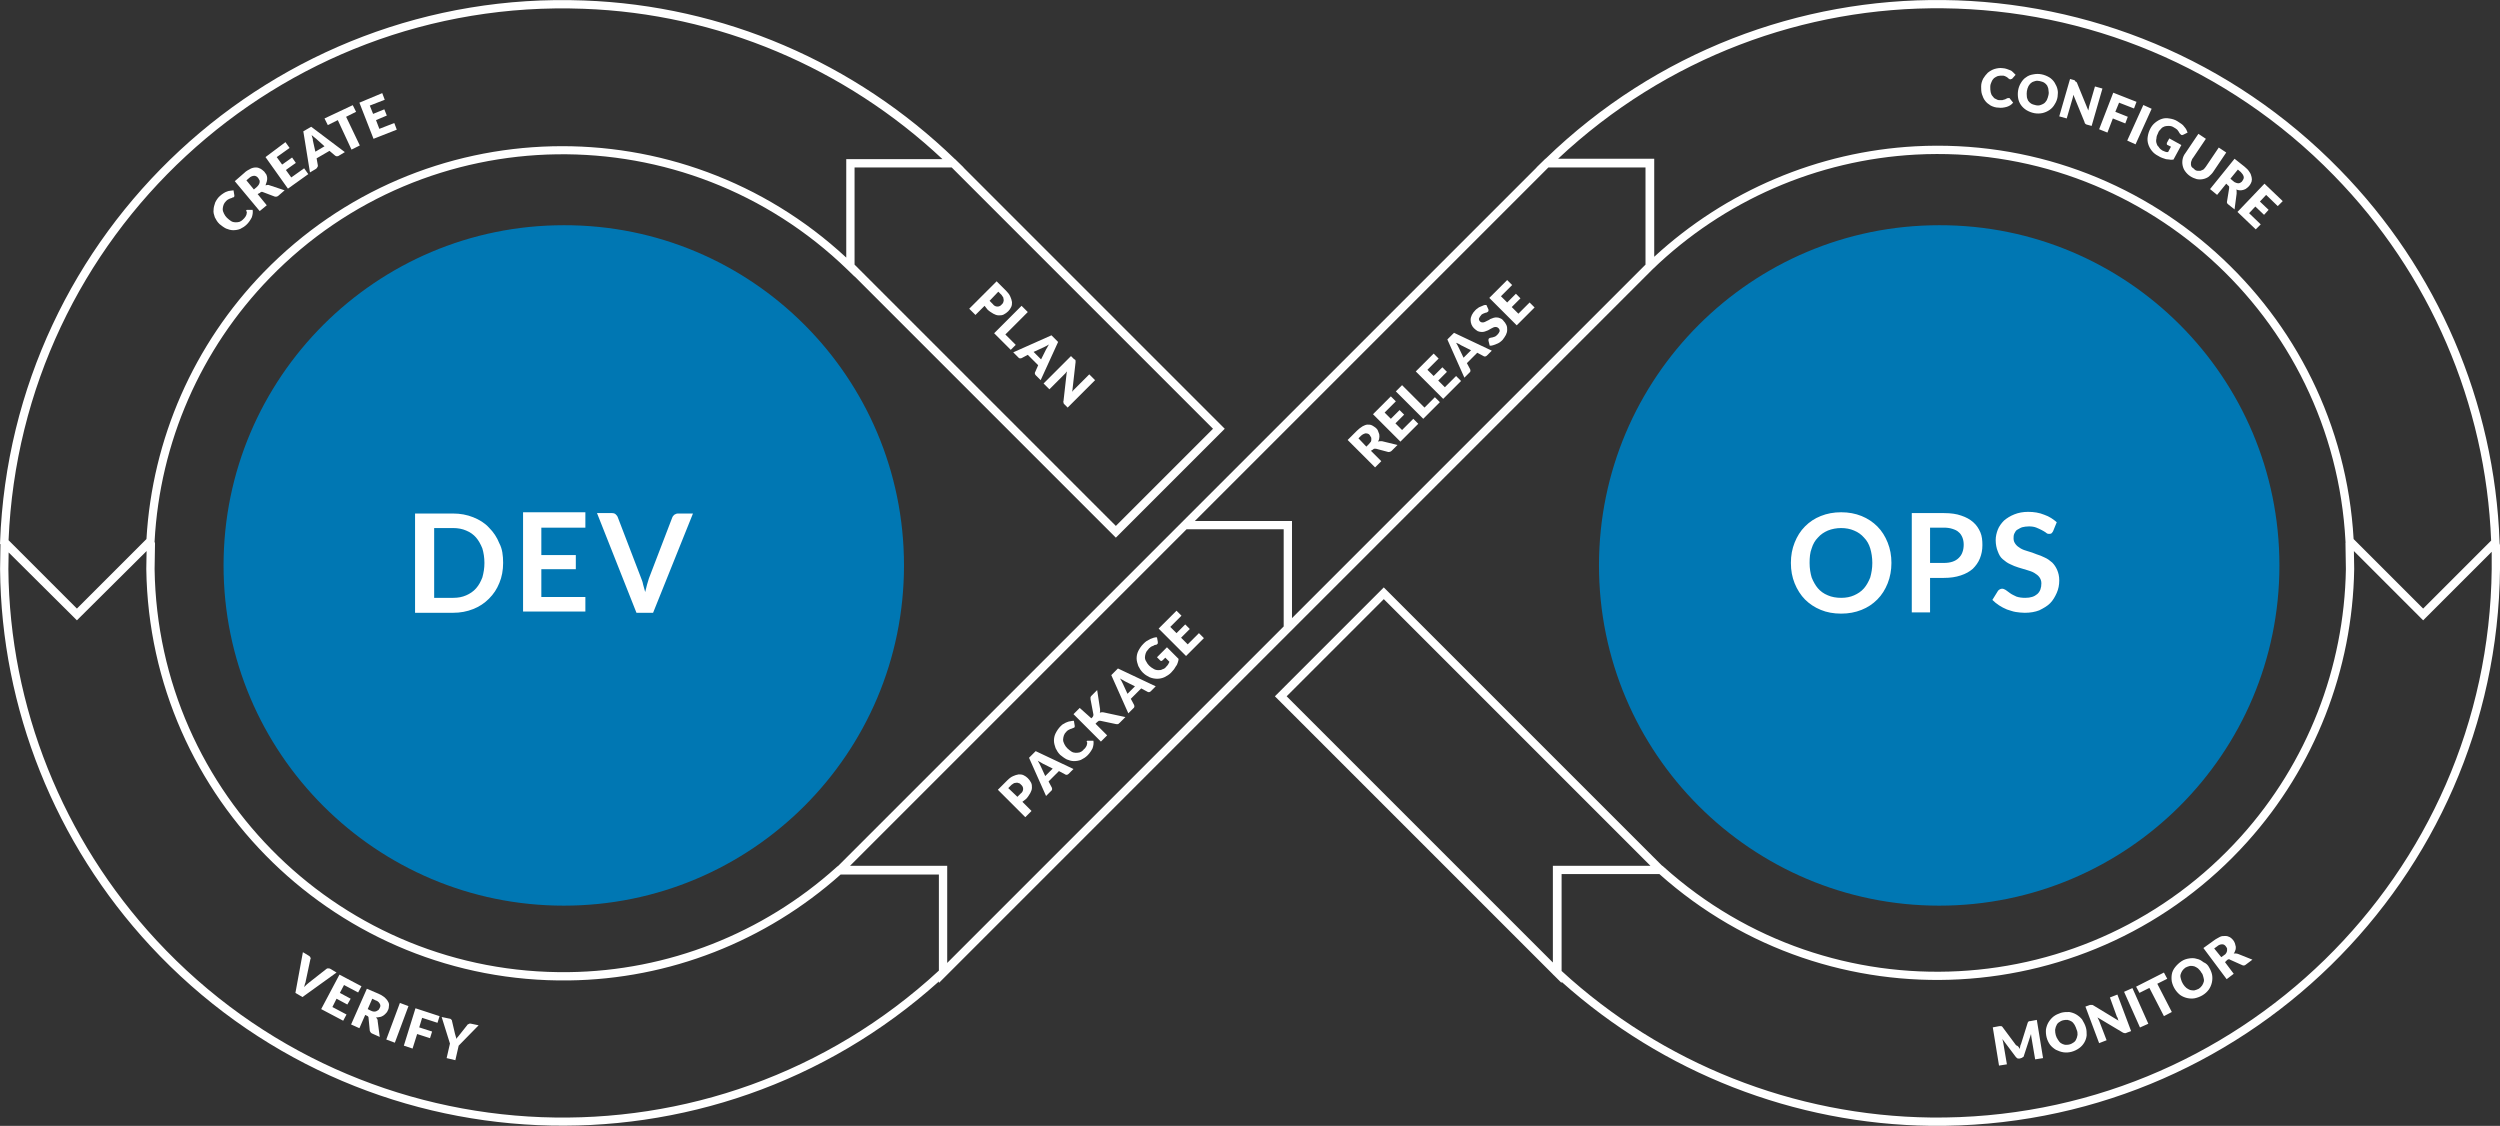
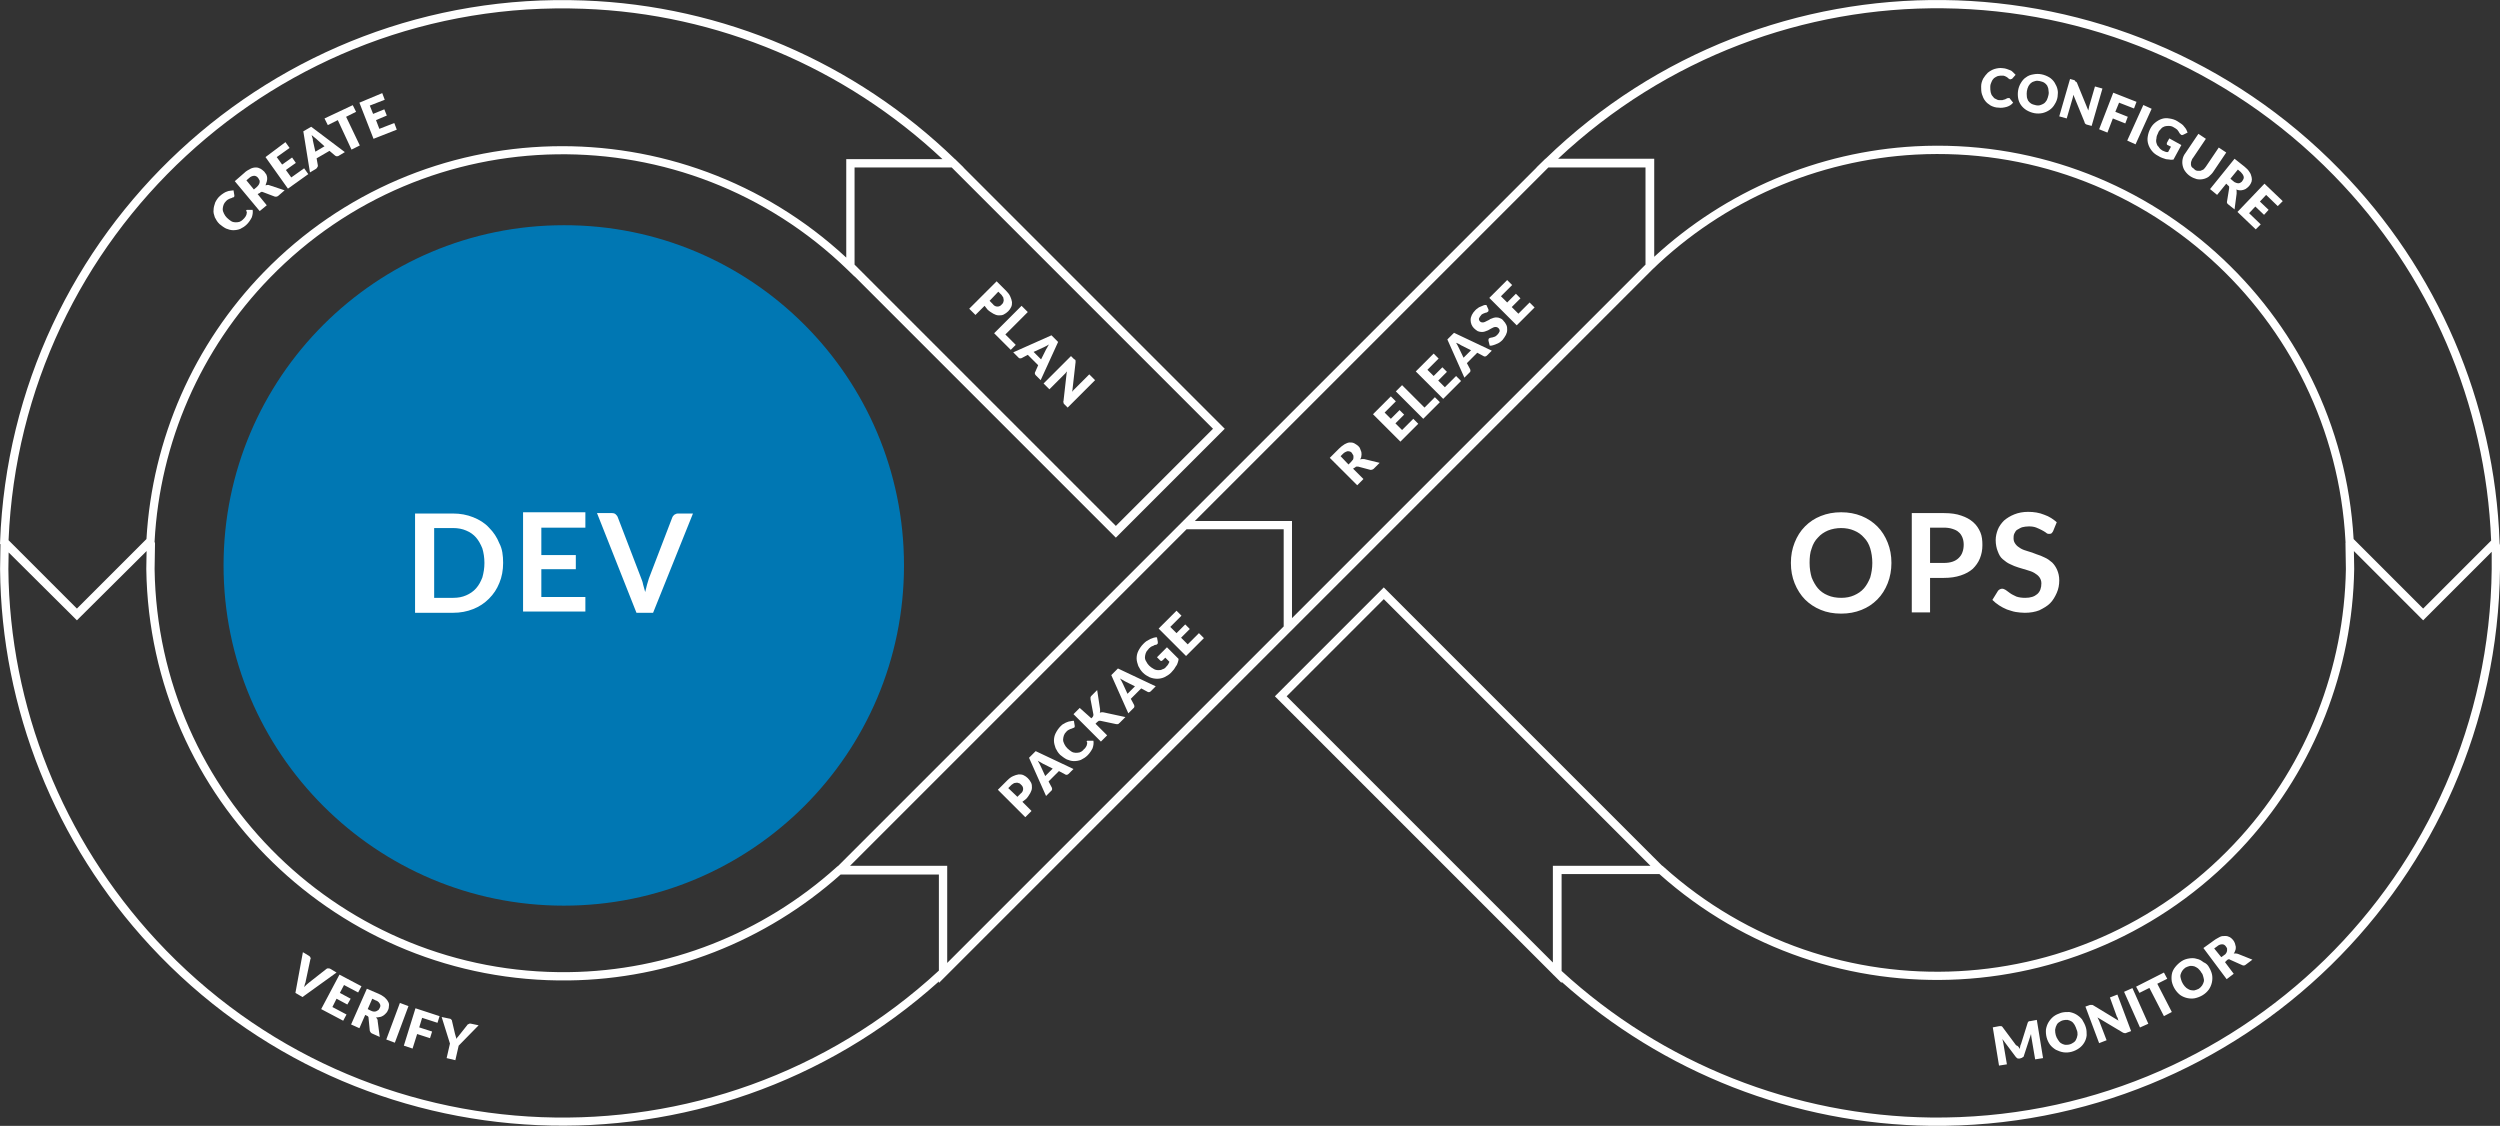
<svg xmlns="http://www.w3.org/2000/svg" version="1.1" width="601.816" height="271.025">
  <rect width="100%" height="100%" fill="#333333" stroke="none" />
  <path fill="#fff" d="M 467.877,0.009 C 433.376,-0.38 398.74,12.352 372.053,38.216 h -0.051 l -0.385,0.385 -1.756,1.715 h 0.041 l -85.102,85.1 -2,2 -81.102,81.102 h -0.066 l -0.285,0.256 c -17.721,15.939 -40.587,24.947 -64.443,25.244 h -0.002 c -54.258,0.693 -98.892,-42.652 -99.687,-97.01 -2.9e-5,-0.002 2.8e-5,-0.004 0,-0.006 l 0.102,-6.178 v -0.008 c 0,-0.197 -0.065,-0.244 -0.111,-0.355 l 0.01,-0.189 C 38.502,106.51 48.301,84.04 64.934,66.913 102.756,28.001 165.007,27.11 204.019,64.934 l 1.695,1.645 v -0.049 l 62.9,62.9 0.707,-0.707 25.508,-25.508 -62.9,-62.9 h 0.045 l -1.76,-1.715 -0.285,-0.285 h -0.035 C 205.855,15.026 174.059,1.32 140.553,0.116 h -0.002 C 65.711,-2.703 2.836,55.738 0.016,130.477 L 0,130.915 0.111,131.026 0.016,137.013 v 0.012 c 0.302,33.652 13.298,65.991 36.166,90.672 50.365,54.355 134.978,57.869 189.834,8.561 v 0.373 l 1.707,-1.707 81.293,-81.293 1.707,-1.707 0.293,-0.293 86.795,-86.795 c 17.127,-16.533 39.598,-26.334 63.357,-27.621 54.26,-2.871 100.578,38.795 103.449,93.055 l 0.019,0.383 0.004,0.004 c -0.002,0.026 -0.025,0.033 -0.025,0.06 v 0.008 l 0.102,6.283 c -0.398,23.758 -9.308,46.622 -25.244,64.34 -36.338,40.398 -98.59,43.664 -138.988,7.326 l -0.285,-0.258 h -0.068 l -67.016,-67.014 -26.213,26.215 66.914,66.914 v 0.021 l 0.293,0.271 0.027,0.025 1.779,1.781 v -0.279 c 24.453,21.886 56.02,34.272 88.889,34.666 74.84,0.806 136.206,-59.15 137.012,-133.99 v -0.006 -0.004 -5.801 c 0,-0.038 -0.037,-0.232 -0.09,-0.412 l -0.012,-0.324 C 600.506,96.832 586.805,64.894 563.232,40.817 l -0.002,-0.002 C 537.092,14.023 502.559,0.399 467.877,0.009 Z m -0.023,1.988 c 34.167,0.385 68.186,13.811 93.947,40.217 v 0.002 c 23.128,23.623 36.592,54.922 37.881,87.92 l -0.174,0.174 -16.191,16.191 -16.742,-16.74 C 563.435,74.62 516.266,32.296 461.063,35.218 c -23.441,1.27 -45.608,10.725 -62.848,26.596 v -23.598 h -23.145 c 26.08,-24.474 59.473,-36.594 92.783,-36.219 z m -327.375,0.117 h 0.002 c 32.284,1.16 62.912,14.163 86.406,36.201 h -23.172 v 23.695 C 163.839,25.033 101.546,26.375 63.498,65.518 46.624,82.894 36.657,105.67 35.256,129.761 L 18.516,146.501 2.061,130.046 C 5.109,56.633 66.891,-0.659 140.479,2.114 Z m 65.236,38.201 h 23.387 l 62.9,62.9 -23.387,23.387 -62.9,-62.9 z m 167.016,0 h 23.385 v 23.387 l -85.1,85.1 v -23.387 h -23.385 z m -87.1,87.1 h 23.385 v 23.387 l -81,81 v -23.285 -0.102 h -23.385 z m -250.344,5.236 -0.072,4.363 0.002,0.016 c 0.808,55.44 46.371,99.693 101.711,98.986 24.207,-0.301 47.406,-9.409 65.441,-25.5 h 23.646 v 23.135 C 171.999,283.485 87.684,280.336 37.648,226.337 15.117,202.019 2.315,170.159 2.016,137.013 c -1.77e-5,-0.002 1.76e-5,-0.004 0,-0.006 l 0.064,-4.021 15.764,15.672 0.67,0.67 0.002,-0.002 0.002,0.002 0.68,-0.68 z m 531.359,0.01 16.67,16.668 16.5,-16.498 v 4.186 c -0.801,73.753 -61.233,132.793 -134.988,132 -32.968,-0.395 -64.646,-12.983 -88.912,-35.281 v -23.32 h 23.545 c 41.21,36.772 104.527,33.37 141.498,-7.73 16.262,-18.08 25.352,-41.413 25.756,-65.652 l 0.002,-0.016 z m -233.531,11.568 64.186,64.186 h -23.385 -0.1 v 23.287 l -64.086,-64.086 z" />
  <path fill="#fff" d="m 92.016,22.416 0.6,1.6 -3.6,1.4 0.8,2 2.7,-1.1 0.6,1.5 -2.6,1.1 0.8,2.1 3.6,-1.4 0.6,1.6 -5.6,2.2 -3.4,-8.7 z m -7.1,2.9 0.8,1.6 -2.4,1.2 3.3,6.9 -2,1 -3.3,-7.1 -2.4,1.2 -0.8,-1.6 z m -1.9,11.3 -1.5,0.9 c -0.1,0.1 -0.3,0.1 -0.5,0.1 -0.1,0 -0.3,-0.1 -0.4,-0.2 l -1.3,-1.1 -3.1,1.8 0.3,1.7 c 0,0.1 0,0.3 -0.1,0.4 -0.1,0.2 -0.2,0.3 -0.3,0.4 l -1.5,0.9 -1.6,-9.9 1.9,-1.1 z m -7.1,-0.1 2.2,-1.3 -2,-1.8 -0.5,-0.4 c -0.2,-0.2 -0.4,-0.3 -0.6,-0.5 0.1,0.3 0.1,0.5 0.2,0.7 0.1,0.2 0.1,0.4 0.1,0.6 z m -7.2,-2.3 1,1.4 -3.1,2.2 1.3,1.8 2.4,-1.7 0.9,1.3 -2.4,1.7 1.3,1.8 3.1,-2.2 1,1.4 -4.9,3.5 -5.4,-7.6 z m -6.7,12.5 2.2,2.7 -1.7,1.4 -6,-7.2 2.3,-2 c 0.4,-0.4 0.9,-0.7 1.5,-1 0.4,-0.2 0.8,-0.3 1.3,-0.3 0.4,0 0.7,0.1 1.1,0.3 0.3,0.2 0.6,0.4 0.9,0.7 0.2,0.2 0.3,0.5 0.5,0.7 0.1,0.3 0.2,0.5 0.2,0.8 0,0.3 0,0.6 -0.1,0.9 l -0.3,0.9 c 0.2,0 0.3,-0.1 0.5,-0.1 0.2,0 0.3,0 0.5,0.1 l 3.6,1.2 -1.5,1.3 c -0.2,0.2 -0.6,0.3 -0.9,0.2 l -2.9,-1.1 c -0.1,0 -0.2,-0.1 -0.3,0 -0.1,0 -0.3,0.1 -0.3,0.2 z m -0.9,-1.1 0.7,-0.6 c 0.2,-0.2 0.4,-0.4 0.5,-0.6 0.1,-0.2 0.2,-0.4 0.2,-0.6 0,-0.2 0,-0.4 -0.1,-0.5 -0.1,-0.2 -0.2,-0.4 -0.3,-0.5 -0.2,-0.3 -0.6,-0.5 -0.9,-0.5 -0.4,0 -0.9,0.2 -1.2,0.5 l -0.7,0.6 z m -1.8,5 0.1,-0.1 h 1.4 c 0.1,0.6 0,1.2 -0.2,1.8 -0.3,0.6 -0.7,1.2 -1.2,1.7 -0.5,0.5 -1,0.8 -1.6,1.1 -0.5,0.2 -1.1,0.3 -1.7,0.3 -0.6,0 -1.2,-0.2 -1.7,-0.4 -0.6,-0.3 -1.1,-0.7 -1.6,-1.1 -0.5,-0.5 -0.8,-1 -1.1,-1.6 -0.2,-0.6 -0.4,-1.2 -0.3,-1.8 0,-0.6 0.2,-1.2 0.4,-1.8 0.3,-0.6 0.7,-1.2 1.2,-1.6 0.2,-0.2 0.5,-0.4 0.8,-0.6 0.3,-0.2 0.5,-0.3 0.8,-0.4 0.3,-0.1 0.5,-0.2 0.8,-0.2 0.3,0 0.5,-0.1 0.8,-0.1 l 0.2,1.2 v 0.2 c 0,0.1 -0.1,0.2 -0.1,0.2 -0.1,0.1 -0.1,0.1 -0.2,0.1 -0.1,0 -0.2,0 -0.2,0.1 l -0.3,0.1 c -0.1,0 -0.2,0.1 -0.3,0.1 -0.1,0.1 -0.3,0.1 -0.4,0.2 -0.2,0.1 -0.3,0.2 -0.5,0.4 -0.3,0.3 -0.5,0.6 -0.6,0.9 -0.1,0.3 -0.2,0.7 -0.2,1 0,0.4 0.1,0.7 0.3,1.1 0.2,0.4 0.4,0.7 0.7,1 0.3,0.3 0.7,0.6 1,0.8 0.3,0.2 0.7,0.3 1,0.3 0.3,0 0.7,0 1,-0.1 0.3,-0.1 0.6,-0.3 0.8,-0.5 l 0.4,-0.4 c 0.1,-0.1 0.2,-0.3 0.3,-0.4 0.1,-0.1 0.1,-0.3 0.2,-0.4 0,-0.2 0.1,-0.3 0.1,-0.5 v -0.2 c -0.2,-0.3 -0.2,-0.3 -0.1,-0.4" />
  <path fill="#fff" d="m 549.516,48.416 -1.2,1.2 -2.8,-2.7 -1.5,1.6 2.1,2 -1.1,1.2 -2.1,-2 -1.5,1.6 2.8,2.7 -1.2,1.2 -4.4,-4.2 6.5,-6.8 z m -13.6,-4.2 -2.2,2.7 -1.7,-1.4 5.9,-7.3 2.4,1.9 c 0.5,0.4 0.9,0.8 1.2,1.3 0.3,0.4 0.4,0.8 0.5,1.2 0.1,0.4 0.1,0.7 0,1.1 -0.2,0.6 -0.6,1.2 -1.2,1.6 -0.2,0.2 -0.5,0.3 -0.8,0.4 -0.3,0.1 -0.6,0.1 -0.8,0.1 -0.3,0 -0.6,-0.1 -0.9,-0.2 0.1,0.1 0.1,0.3 0.1,0.5 v 0.5 l -0.5,3.8 -1.5,-1.2 c -0.3,-0.2 -0.4,-0.5 -0.3,-0.8 l 0.5,-3.1 v -0.4 c -0.1,-0.1 -0.1,-0.2 -0.3,-0.3 z m 1,-1.2 0.7,0.6 c 0.2,0.2 0.4,0.3 0.7,0.4 0.2,0.1 0.4,0.1 0.6,0.1 0.2,0 0.4,-0.1 0.5,-0.2 0.2,-0.1 0.3,-0.2 0.4,-0.4 0.2,-0.3 0.4,-0.6 0.3,-1 -0.1,-0.4 -0.4,-0.8 -0.7,-1.1 l -0.7,-0.6 z m -8.6,-2.2 c 0.2,0.2 0.5,0.3 0.7,0.3 h 0.7 c 0.2,-0.1 0.5,-0.2 0.7,-0.3 0.2,-0.2 0.4,-0.4 0.6,-0.7 l 3.1,-4.6 1.8,1.2 -3.1,4.6 c -0.3,0.5 -0.7,0.8 -1.1,1.2 -0.4,0.3 -0.9,0.5 -1.4,0.6 -0.5,0.1 -1,0.1 -1.5,0 -1.1,-0.3 -2.1,-0.9 -2.8,-1.9 -0.3,-0.4 -0.5,-0.9 -0.6,-1.4 -0.1,-0.5 -0.1,-1 0,-1.5 0.1,-0.5 0.3,-1 0.7,-1.5 l 3.1,-4.6 1.8,1.2 -3.1,4.6 c -0.2,0.2 -0.3,0.5 -0.4,0.8 -0.1,0.2 -0.1,0.5 -0.1,0.8 0,0.2 0.1,0.5 0.3,0.7 0.2,0.1 0.4,0.3 0.6,0.5 m -7.8,-4.6 c 0.2,0.1 0.5,0.2 0.7,0.3 0.2,0.1 0.4,0.1 0.7,0.1 l 0.7,-1.3 -0.8,-0.4 c -0.1,0 -0.2,-0.1 -0.2,-0.2 v -0.3 l 0.6,-1.1 2.9,1.6 -1.9,3.5 c -0.3,0 -0.6,0.1 -0.9,0 -0.3,0 -0.6,-0.1 -0.9,-0.1 l -0.9,-0.3 c -0.3,-0.1 -0.7,-0.3 -1,-0.5 -0.6,-0.3 -1.1,-0.7 -1.5,-1.2 -0.8,-1 -1.2,-2.2 -1,-3.4 0.1,-0.7 0.3,-1.3 0.6,-1.9 0.3,-0.6 0.7,-1.1 1.2,-1.5 0.5,-0.4 1,-0.7 1.6,-0.9 0.6,-0.2 1.2,-0.2 1.8,-0.1 0.7,0.1 1.4,0.3 2,0.7 l 0.9,0.6 c 0.3,0.2 0.5,0.4 0.7,0.7 0.2,0.2 0.4,0.5 0.5,0.7 0.1,0.2 0.2,0.5 0.3,0.7 l -1,0.5 c -0.1,0 -0.2,0.1 -0.3,0.1 -0.1,0 -0.2,0 -0.3,-0.1 l -0.3,-0.3 c -0.1,-0.2 -0.2,-0.3 -0.3,-0.5 -0.1,-0.1 -0.2,-0.3 -0.3,-0.4 -0.1,-0.1 -0.3,-0.2 -0.4,-0.3 -0.2,-0.1 -0.3,-0.2 -0.5,-0.3 -0.3,-0.2 -0.7,-0.3 -1.1,-0.3 -0.3,0 -0.7,0 -1,0.1 -0.3,0.1 -0.7,0.3 -0.9,0.6 -0.3,0.3 -0.6,0.6 -0.7,1 -0.2,0.4 -0.4,0.8 -0.4,1.3 -0.1,0.4 -0.1,0.8 0,1.1 0.1,0.3 0.2,0.7 0.5,0.9 0.3,0.5 0.6,0.7 0.9,0.9 m -8.435,-2.374 3.875,-8.564 2.004,0.907 -3.875,8.564 z m 2.235,-9.326 -0.6,1.6 -3.6,-1.4 -0.9,2.2 3,1.2 -0.6,1.6 -3,-1.2 -1.3,3.4 -2,-0.8 3.4,-8.8 z m -14.7,-4.9 c 0.1,0 0.1,0.1 0.2,0.1 l 0.1,0.1 c 0,0.1 0.1,0.1 0.1,0.2 l 2.7,6.6 c 0,-0.2 0.1,-0.4 0.1,-0.5 0,-0.1 0.1,-0.3 0.1,-0.5 l 1.4,-4.8 1.8,0.5 -2.6,9 -1.1,-0.3 c -0.1,0 -0.3,-0.1 -0.4,-0.2 -0.1,-0.1 -0.2,-0.2 -0.2,-0.4 l -2.7,-6.6 c 0,0.2 -0.1,0.3 -0.1,0.5 0,0.2 -0.1,0.3 -0.1,0.4 l -1.4,4.8 -1.8,-0.5 2.6,-9 1.1,0.3 c 0.1,0.2 0.2,0.3 0.2,0.3 m -4.3,3.7 c -0.1,0.6 -0.3,1.2 -0.7,1.8 -0.6,1.1 -1.7,1.8 -2.9,2.1 -1.4,0.3 -2.7,0 -3.9,-0.7 -1.1,-0.7 -1.8,-1.7 -2,-2.9 -0.2,-1.3 0,-2.6 0.7,-3.7 0.3,-0.5 0.7,-1 1.2,-1.3 0.5,-0.4 1.1,-0.6 1.7,-0.7 1.4,-0.3 2.7,0 3.9,0.7 0.5,0.3 1,0.8 1.3,1.3 0.3,0.5 0.6,1.1 0.7,1.7 0.1,0.4 0.1,1 0,1.7 m -2.2,-0.4 c 0.1,-0.4 0.1,-0.8 0,-1.3 0,-0.4 -0.2,-0.7 -0.3,-1 -0.2,-0.3 -0.4,-0.5 -0.7,-0.7 -0.3,-0.2 -0.7,-0.3 -1.1,-0.4 -0.4,-0.1 -0.8,-0.1 -1.1,0 -0.3,0.1 -0.7,0.2 -0.9,0.4 -0.3,0.2 -0.5,0.5 -0.7,0.8 -0.4,0.8 -0.5,1.6 -0.4,2.5 0,0.4 0.2,0.7 0.3,1 0.2,0.3 0.4,0.5 0.7,0.7 0.3,0.2 0.7,0.3 1.1,0.4 0.4,0.1 0.8,0.1 1.1,0 0.3,-0.1 0.6,-0.2 0.9,-0.4 0.3,-0.2 0.5,-0.5 0.7,-0.8 0.2,-0.4 0.3,-0.8 0.4,-1.2 m -9.6,0.7 h 0.2 c 0.1,0 0.1,0.1 0.1,0.1 l 0.8,1 c -0.4,0.5 -0.9,0.8 -1.5,1 -0.7,0.2 -1.4,0.3 -2,0.2 -0.7,0 -1.3,-0.2 -1.9,-0.5 -0.5,-0.3 -1,-0.7 -1.3,-1.1 -0.4,-0.5 -0.6,-1 -0.8,-1.6 -0.2,-0.6 -0.2,-1.3 -0.2,-1.9 0,-0.7 0.2,-1.3 0.5,-1.9 0.3,-0.5 0.7,-1 1.1,-1.4 0.5,-0.4 1,-0.7 1.6,-0.9 0.7,-0.2 1.3,-0.3 2,-0.2 0.3,0 0.7,0.1 1,0.2 0.3,0.1 0.6,0.2 0.8,0.3 0.3,0.1 0.5,0.3 0.7,0.5 l 0.6,0.6 -0.8,0.9 c -0.1,0.1 -0.1,0.1 -0.2,0.1 -0.1,0 -0.2,0.1 -0.3,0.1 -0.1,0 -0.1,0 -0.2,-0.1 -0.1,0 -0.1,-0.1 -0.2,-0.1 l -0.2,-0.2 c -0.1,-0.1 -0.2,-0.1 -0.3,-0.2 -0.1,-0.1 -0.3,-0.1 -0.4,-0.2 -0.2,-0.1 -0.4,-0.1 -0.6,-0.1 -0.4,0 -0.7,0 -1.1,0.1 -0.3,0.1 -0.6,0.3 -0.9,0.5 -0.3,0.3 -0.5,0.6 -0.6,0.9 -0.2,0.4 -0.3,0.8 -0.3,1.2 0,0.4 0,0.9 0.1,1.3 0.1,0.4 0.2,0.7 0.5,1 0.2,0.3 0.4,0.5 0.7,0.6 0.3,0.2 0.6,0.3 0.9,0.3 h 0.5 c 0.2,0 0.3,0 0.5,-0.1 0.1,0 0.3,-0.1 0.4,-0.1 0.1,-0.1 0.3,-0.2 0.4,-0.2 0.1,0 0.1,-0.1 0.2,-0.1 h 0.2" />
  <path fill="#fff" d="m 110.416,251.716 -0.8,3.5 -2.1,-0.5 0.8,-3.5 -2,-6.4 1.9,0.4 c 0.2,0 0.3,0.1 0.4,0.2 0.1,0.1 0.2,0.2 0.2,0.4 l 0.7,3 c 0.1,0.2 0.1,0.5 0.2,0.7 0.1,0.2 0.1,0.4 0.1,0.6 0.1,-0.2 0.2,-0.3 0.4,-0.5 0.1,-0.2 0.3,-0.3 0.4,-0.5 l 1.9,-2.4 c 0,-0.1 0.1,-0.1 0.1,-0.1 0.1,0 0.1,-0.1 0.2,-0.1 0.1,0 0.1,-0.1 0.2,-0.1 h 0.3 l 1.9,0.4 z m -4.6,-7.1 -0.5,1.6 -3.7,-1.2 -0.7,2.3 3.1,1 -0.5,1.6 -3.1,-1 -1.1,3.5 -2.1,-0.7 2.8,-9 z m -12.827,5.623 3.278,-8.81 2.062,0.767 -3.278,8.81 z m -5.073,-5.923 -1.4,3.2 -2,-0.9 3.8,-8.6 2.8,1.2 c 0.5,0.2 1,0.5 1.5,0.9 0.3,0.3 0.6,0.6 0.8,1 0.2,0.3 0.3,0.7 0.2,1.1 0,0.4 -0.1,0.8 -0.3,1.1 -0.1,0.3 -0.3,0.5 -0.5,0.7 -0.2,0.2 -0.4,0.4 -0.6,0.5 -0.2,0.1 -0.5,0.3 -0.8,0.3 -0.3,0.1 -0.6,0.1 -0.9,0.1 0.1,0.1 0.2,0.3 0.3,0.4 0.1,0.2 0.1,0.3 0.1,0.5 l 0.5,3.8 -1.8,-0.8 c -0.3,-0.1 -0.5,-0.4 -0.6,-0.7 l -0.3,-3.1 c 0,-0.1 0,-0.2 -0.1,-0.3 -0.1,-0.1 -0.2,-0.2 -0.3,-0.2 z m 0.6,-1.4 0.8,0.4 c 0.2,0.1 0.5,0.2 0.7,0.2 0.2,0 0.4,0 0.6,-0.1 0.2,-0.1 0.3,-0.2 0.5,-0.3 0.1,-0.1 0.2,-0.3 0.3,-0.5 0.2,-0.3 0.2,-0.7 0,-1 -0.2,-0.4 -0.6,-0.7 -1,-0.8 l -0.8,-0.4 z m -1.5,-5.5 -0.8,1.5 -3.4,-1.8 -1,1.9 2.6,1.4 -0.8,1.4 -2.6,-1.4 -1,2 3.4,1.8 -0.8,1.5 -5.3,-2.8 4.4,-8.3 z m -14.1,-8.2 1.5,0.9 c 0.1,0.1 0.3,0.2 0.3,0.4 0.1,0.1 0.1,0.3 0,0.4 l -1.1,5.2 c 0,0.2 -0.1,0.5 -0.2,0.7 -0.1,0.3 -0.1,0.5 -0.2,0.8 l 0.6,-0.6 c 0.2,-0.2 0.4,-0.3 0.6,-0.5 l 4.2,-3.3 c 0.1,-0.1 0.2,-0.1 0.4,-0.1 0.2,0 0.3,0 0.5,0.1 l 1.5,0.9 -8.2,5.9 -1.7,-1 z" />
  <path fill="#fff" d="m 535.616,231.616 2.1,2.8 -1.7,1.3 -5.6,-7.5 2.5,-1.8 c 0.5,-0.4 1,-0.6 1.5,-0.9 0.4,-0.2 0.8,-0.2 1.3,-0.2 0.4,0 0.7,0.1 1.1,0.3 0.6,0.4 1,0.9 1.2,1.5 0.1,0.3 0.1,0.5 0.2,0.8 0,0.3 0,0.6 -0.1,0.8 -0.1,0.3 -0.2,0.6 -0.4,0.8 h 0.5 c 0.2,0 0.3,0.1 0.5,0.1 l 3.5,1.4 -1.6,1.2 c -0.2,0.2 -0.6,0.3 -0.9,0.1 l -2.9,-1.3 c -0.1,-0.1 -0.2,-0.1 -0.3,-0.1 -0.1,0 -0.3,0.1 -0.4,0.2 z m -0.9,-1.2 0.7,-0.5 c 0.2,-0.1 0.4,-0.3 0.5,-0.5 0.1,-0.2 0.2,-0.4 0.2,-0.6 v -0.5 c -0.1,-0.2 -0.2,-0.4 -0.3,-0.5 -0.2,-0.3 -0.5,-0.5 -0.9,-0.5 -0.4,0 -0.9,0.2 -1.2,0.5 l -0.7,0.5 z m -2.9,2.5 c 0.3,0.5 0.6,1.2 0.7,1.8 0.2,1.2 -0.1,2.5 -0.8,3.5 -0.8,1.1 -2,1.8 -3.4,2.1 -1.2,0.2 -2.5,-0.1 -3.5,-0.8 -1,-0.8 -1.7,-1.9 -2,-3.2 -0.1,-0.6 -0.1,-1.2 0,-1.8 0.1,-0.6 0.4,-1.2 0.8,-1.7 0.4,-0.5 0.9,-1 1.5,-1.4 0.6,-0.4 1.2,-0.6 1.9,-0.7 0.6,-0.1 1.2,-0.1 1.8,0.1 0.6,0.1 1.1,0.4 1.6,0.8 0.7,0.3 1.1,0.7 1.4,1.3 m -1.9,1.2 c -0.2,-0.4 -0.5,-0.7 -0.8,-1 -0.3,-0.2 -0.6,-0.4 -0.9,-0.5 -0.3,-0.1 -0.7,-0.1 -1,-0.1 -0.4,0.1 -0.7,0.2 -1.1,0.4 -0.3,0.2 -0.6,0.5 -0.8,0.8 -0.2,0.3 -0.3,0.6 -0.4,0.9 -0.1,0.4 0,0.7 0.1,1.1 0.2,0.8 0.7,1.6 1.3,2.1 0.3,0.2 0.6,0.4 0.9,0.5 0.3,0.1 0.7,0.1 1,0.1 0.4,-0.1 0.7,-0.2 1.1,-0.4 0.3,-0.2 0.6,-0.5 0.8,-0.8 0.2,-0.3 0.3,-0.6 0.4,-0.9 0.1,-0.4 0,-0.7 -0.1,-1.1 -0.1,-0.4 -0.2,-0.8 -0.5,-1.1 m -9,0 0.8,1.5 -2.4,1.2 3.5,6.8 -1.9,1 -3.5,-6.8 -2.4,1.2 -0.8,-1.5 z m -9.593,4.639 2.009,-0.896 3.828,8.585 -2.009,0.896 z m -8.007,3.161 h 0.4 c 0.1,0 0.1,0.1 0.2,0.1 l 6.1,3.7 c -0.1,-0.2 -0.2,-0.3 -0.2,-0.5 0,-0.2 -0.1,-0.3 -0.2,-0.4 l -1.7,-4.7 1.8,-0.7 3.3,8.8 -1.1,0.4 c -0.1,0.1 -0.3,0.1 -0.4,0.1 -0.1,0 -0.3,-0.1 -0.4,-0.1 l -6.2,-3.7 c 0.1,0.1 0.1,0.3 0.2,0.4 0.1,0.1 0.1,0.3 0.2,0.4 l 1.8,4.7 -1.8,0.7 -3.3,-8.8 1.1,-0.4 h 0.2 m -1.2,5.4 c 0.2,0.6 0.2,1.3 0.2,1.9 -0.1,1.2 -0.8,2.4 -1.8,3.1 -1.1,0.8 -2.5,1.2 -3.8,1 -0.6,-0.1 -1.2,-0.3 -1.8,-0.6 -0.5,-0.3 -1,-0.7 -1.4,-1.2 -0.8,-1.1 -1.1,-2.4 -1,-3.7 0.1,-0.6 0.3,-1.2 0.6,-1.7 0.3,-0.5 0.7,-1 1.2,-1.4 0.5,-0.4 1.2,-0.7 1.8,-0.9 0.7,-0.2 1.3,-0.2 2,-0.2 0.6,0.1 1.2,0.3 1.7,0.6 0.5,0.3 1,0.7 1.4,1.2 0.4,0.7 0.7,1.2 0.9,1.9 m -2.2,0.6 c -0.1,-0.4 -0.3,-0.8 -0.5,-1.2 -0.2,-0.3 -0.4,-0.6 -0.7,-0.8 -0.3,-0.2 -0.6,-0.3 -1,-0.4 -0.4,0 -0.8,0 -1.1,0.1 -0.4,0.1 -0.7,0.3 -1,0.5 -0.3,0.2 -0.5,0.5 -0.6,0.8 -0.2,0.3 -0.2,0.7 -0.3,1 0,0.9 0.2,1.7 0.7,2.4 0.2,0.3 0.4,0.6 0.7,0.8 0.3,0.2 0.6,0.3 1,0.4 0.4,0 0.8,0 1.1,-0.1 0.4,-0.1 0.7,-0.3 1,-0.5 0.3,-0.2 0.5,-0.5 0.6,-0.8 0.2,-0.3 0.2,-0.7 0.3,-1 0,-0.4 0,-0.8 -0.2,-1.2 m -14,4.1 c 0.1,0.2 0.2,0.3 0.3,0.5 0,-0.2 0.1,-0.4 0.1,-0.6 0,-0.2 0.1,-0.4 0.2,-0.6 l 1.6,-5.1 c 0,-0.1 0.1,-0.1 0.1,-0.2 l 0.1,-0.1 c 0.1,0 0.1,-0.1 0.2,-0.1 h 0.2 l 1.6,-0.3 1.5,9.2 -1.9,0.3 -0.9,-5.3 c 0,-0.3 -0.1,-0.5 -0.1,-0.8 l -1.7,5.2 c 0,0.2 -0.1,0.3 -0.3,0.4 -0.1,0.1 -0.3,0.2 -0.4,0.2 l -0.3,0.1 h -0.5 c -0.1,-0.1 -0.3,-0.2 -0.4,-0.3 l -3.3,-4.4 c 0,0.1 0.1,0.3 0.1,0.4 0,0.1 0.1,0.3 0.1,0.4 l 0.9,5.3 -1.9,0.3 -1.5,-9.2 1.6,-0.3 h 0.4 c 0.1,0 0.1,0 0.2,0.1 0.1,0 0.1,0.1 0.2,0.2 l 3.2,4.3 c 0.3,0.1 0.4,0.2 0.6,0.4" />
  <path fill="#fff" d="m 283.216,147.016 1.2,1.2 -2.7,2.7 1.5,1.5 2.1,-2.1 1.1,1.1 -2.1,2.1 1.6,1.6 2.7,-2.7 1.2,1.2 -4.3,4.3 -6.6,-6.6 z m -2.5,13.5 c 0.2,-0.2 0.4,-0.4 0.5,-0.6 l 0.3,-0.6 -1,-1 -0.6,0.6 c -0.1,0.1 -0.2,0.1 -0.3,0.2 -0.1,0 -0.2,0 -0.3,-0.1 l -0.8,-0.8 2.4,-2.4 2.8,2.8 c 0,0.3 -0.1,0.6 -0.2,0.9 -0.1,0.3 -0.2,0.6 -0.4,0.8 -0.2,0.3 -0.3,0.5 -0.5,0.8 -0.2,0.3 -0.5,0.5 -0.7,0.8 -0.5,0.5 -1,0.8 -1.6,1.1 -1.1,0.5 -2.4,0.5 -3.6,0 -0.6,-0.3 -1.1,-0.6 -1.6,-1.1 -0.5,-0.5 -0.8,-1 -1.1,-1.6 -0.2,-0.6 -0.4,-1.2 -0.4,-1.8 0,-0.6 0.1,-1.2 0.4,-1.8 0.3,-0.6 0.7,-1.2 1.2,-1.7 0.3,-0.3 0.5,-0.5 0.8,-0.7 0.3,-0.2 0.6,-0.3 0.9,-0.5 0.3,-0.1 0.6,-0.2 0.8,-0.3 0.3,-0.1 0.5,-0.1 0.8,-0.1 l 0.2,1.1 v 0.3 c 0,0.1 -0.1,0.2 -0.1,0.2 -0.1,0.1 -0.2,0.2 -0.4,0.2 -0.2,0 -0.4,0.1 -0.5,0.2 -0.2,0.1 -0.3,0.1 -0.5,0.2 -0.2,0.1 -0.3,0.2 -0.4,0.3 -0.2,0.1 -0.3,0.3 -0.4,0.4 -0.3,0.3 -0.5,0.6 -0.6,0.9 -0.1,0.3 -0.2,0.7 -0.2,1 0,0.4 0.1,0.7 0.3,1 0.2,0.4 0.4,0.7 0.7,1 0.3,0.3 0.7,0.6 1.1,0.8 0.3,0.2 0.7,0.3 1.1,0.3 0.4,0 0.7,0 1,-0.2 0.4,-0.1 0.7,-0.3 0.9,-0.6 m -2.5,4.7 -1.2,1.2 c -0.1,0.1 -0.3,0.2 -0.4,0.2 -0.1,0 -0.3,0 -0.4,-0.1 l -1.5,-0.8 -2.5,2.5 0.8,1.5 c 0.1,0.3 0.1,0.6 -0.2,0.8 l -1.2,1.2 -4.1,-9.2 1.6,-1.6 z m -6.8,1.8 1.8,-1.8 -2.4,-1.2 c -0.2,-0.1 -0.3,-0.2 -0.5,-0.3 -0.2,-0.1 -0.4,-0.2 -0.7,-0.4 0.1,0.2 0.3,0.5 0.4,0.7 l 0.3,0.6 z m -8.7,5.9 0.2,-0.2 c 0.2,-0.2 0.3,-0.4 0.3,-0.7 l -0.7,-3.7 v -0.5 c 0.1,-0.2 0.2,-0.3 0.3,-0.4 l 1.3,-1.3 0.7,4.6 v 0.5 c 0,0.1 0,0.3 -0.1,0.4 0.3,-0.2 0.7,-0.2 1.1,-0.1 l 5.1,1.1 -1.4,1.4 c -0.1,0.1 -0.2,0.1 -0.2,0.2 -0.1,0 -0.1,0.1 -0.2,0.1 h -0.4 l -3.8,-0.8 h -0.4 c -0.1,0.1 -0.3,0.2 -0.4,0.3 l -0.4,0.4 2.8,2.8 -1.5,1.5 -6.6,-6.6 1.5,-1.5 z m -1.1,5.5 0.1,-0.1 h 1.5 c 0.1,0.6 0,1.2 -0.2,1.8 -0.3,0.6 -0.7,1.2 -1.2,1.7 -0.5,0.5 -1,0.8 -1.6,1.1 -0.5,0.2 -1.1,0.3 -1.7,0.3 -0.6,0 -1.2,-0.2 -1.7,-0.4 -0.6,-0.3 -1.1,-0.7 -1.6,-1.1 -0.5,-0.5 -0.8,-1 -1.1,-1.6 -0.2,-0.6 -0.4,-1.2 -0.4,-1.8 0,-0.6 0.1,-1.2 0.4,-1.8 0.3,-0.6 0.7,-1.2 1.2,-1.7 0.2,-0.2 0.5,-0.5 0.8,-0.6 0.3,-0.2 0.5,-0.3 0.8,-0.4 0.3,-0.1 0.5,-0.2 0.8,-0.2 0.3,-0.1 0.5,-0.1 0.8,-0.1 l 0.2,1.2 v 0.2 c 0,0.1 -0.1,0.2 -0.1,0.2 -0.1,0.1 -0.1,0.1 -0.2,0.1 -0.1,0 -0.2,0 -0.2,0.1 l -0.3,0.1 c -0.1,0 -0.2,0.1 -0.3,0.1 -0.1,0.1 -0.3,0.1 -0.4,0.2 -0.2,0.1 -0.3,0.2 -0.5,0.4 -0.3,0.3 -0.5,0.6 -0.6,0.9 -0.1,0.3 -0.2,0.7 -0.2,1 0,0.4 0.1,0.7 0.3,1.1 0.2,0.4 0.4,0.7 0.7,1 0.3,0.3 0.7,0.6 1,0.8 0.3,0.2 0.7,0.3 1,0.3 0.3,0 0.7,0 1,-0.1 0.3,-0.1 0.6,-0.3 0.8,-0.5 0.1,-0.1 0.2,-0.3 0.4,-0.4 0.1,-0.1 0.2,-0.3 0.3,-0.4 0.1,-0.1 0.1,-0.3 0.2,-0.4 0,-0.2 0.1,-0.3 0.1,-0.5 v -0.2 c -0.2,-0.2 -0.1,-0.3 -0.1,-0.3 m -3.2,6.7 -1.2,1.2 c -0.1,0.1 -0.3,0.2 -0.4,0.2 -0.1,0 -0.3,0 -0.4,-0.1 l -1.5,-0.8 -2.5,2.5 0.8,1.5 c 0.1,0.3 0.1,0.6 -0.2,0.8 l -1.2,1.2 -4.1,-9.2 1.6,-1.6 z m -6.8,1.7 1.8,-1.8 -2.4,-1.2 -0.5,-0.3 c -0.2,-0.1 -0.4,-0.2 -0.7,-0.4 0.1,0.2 0.3,0.5 0.4,0.7 l 0.3,0.6 z m -5.5,6.2 2.2,2.2 -1.5,1.5 -6.6,-6.6 2.3,-2.3 c 0.4,-0.4 0.9,-0.8 1.4,-1 0.4,-0.2 0.8,-0.3 1.3,-0.4 0.4,0 0.8,0 1.2,0.2 0.4,0.2 0.7,0.4 1,0.7 0.3,0.3 0.6,0.7 0.8,1.1 0.2,0.4 0.2,0.8 0.2,1.2 0,0.5 -0.2,0.9 -0.4,1.3 -0.3,0.5 -0.6,1 -1,1.4 z m -1.2,-1.2 0.8,-0.8 c 0.6,-0.4 0.8,-1.3 0.3,-1.9 l -0.3,-0.3 c -0.1,-0.1 -0.3,-0.3 -0.5,-0.3 -0.2,-0.1 -0.3,-0.1 -0.5,-0.1 -0.2,0 -0.4,0.1 -0.6,0.1 -0.2,0.1 -0.4,0.3 -0.6,0.4 l -0.8,0.8 z" />
  <path fill="#fff" d="m 258.816,86.616 c 0,0 0.1,0.1 0.1,0.2 v 0.4 l -0.8,7.1 c 0.1,-0.1 0.2,-0.3 0.3,-0.4 l 0.3,-0.3 3.5,-3.5 1.4,1.4 -6.6,6.6 -0.8,-0.8 c -0.1,-0.1 -0.2,-0.2 -0.2,-0.4 0,-0.1 -0.1,-0.3 0,-0.4 l 0.8,-7.1 c -0.1,0.1 -0.2,0.2 -0.3,0.4 l -0.3,0.3 -3.6,3.6 -1.4,-1.4 6.6,-6.6 0.8,0.8 c 0.1,0 0.2,0 0.2,0.1 m -8.3,4.9 -1.2,-1.2 c -0.1,-0.1 -0.2,-0.3 -0.2,-0.4 0,-0.1 0,-0.3 0.1,-0.4 l 0.7,-1.6 -2.5,-2.5 -1.5,0.8 c -0.3,0.1 -0.6,0.1 -0.8,-0.2 l -1.2,-1.2 9.2,-4.1 1.6,1.6 z m -1.7,-6.8 1.8,1.8 1.2,-2.4 c 0.1,-0.2 0.2,-0.3 0.3,-0.5 0.1,-0.2 0.2,-0.4 0.4,-0.7 -0.2,0.1 -0.5,0.3 -0.7,0.4 l -0.6,0.3 z m -6.8,-4.2 2.5,2.5 -1.2,1.2 -4,-4 6.6,-6.6 1.5,1.5 z m -5,-6.9 -2.2,2.2 -1.5,-1.5 6.6,-6.6 2.3,2.3 c 0.4,0.4 0.8,0.9 1,1.4 0.2,0.4 0.3,0.8 0.4,1.3 0,0.4 0,0.8 -0.2,1.2 -0.2,0.4 -0.4,0.7 -0.7,1 -0.3,0.3 -0.7,0.6 -1.1,0.8 -0.4,0.2 -0.8,0.2 -1.2,0.2 -0.5,0 -0.9,-0.2 -1.3,-0.4 -0.5,-0.3 -1,-0.6 -1.4,-1 z m 1.2,-1.2 0.8,0.8 c 0.4,0.6 1.3,0.8 1.9,0.3 l 0.3,-0.3 c 0.1,-0.1 0.3,-0.3 0.3,-0.5 0.1,-0.2 0.1,-0.3 0.1,-0.5 0,-0.2 -0.1,-0.4 -0.1,-0.6 -0.1,-0.2 -0.3,-0.4 -0.4,-0.6 l -0.8,-0.8 z" />
-   <path fill="#fff" d="m 362.816,67.416 1.2,1.2 -2.7,2.7 1.5,1.5 2.1,-2.1 1.1,1.1 -2.1,2.1 1.6,1.6 2.7,-2.7 1.2,1.2 -4.3,4.3 -6.6,-6.6 z m -4.5,7.1 v 0.3 c 0,0.1 -0.1,0.2 -0.1,0.2 -0.1,0.1 -0.2,0.1 -0.3,0.2 l -0.4,0.1 c -0.2,0.1 -0.3,0.1 -0.5,0.2 -0.2,0.1 -0.4,0.2 -0.5,0.4 -0.2,0.2 -0.4,0.5 -0.5,0.8 0,0.3 0.1,0.5 0.3,0.7 0.1,0.1 0.3,0.2 0.5,0.2 0.2,0 0.4,0 0.6,-0.1 l 0.6,-0.3 c 0.2,-0.1 0.5,-0.2 0.7,-0.4 0.3,-0.1 0.5,-0.2 0.8,-0.3 0.3,-0.1 0.5,-0.1 0.8,-0.1 0.3,0 0.6,0.1 0.8,0.2 0.3,0.1 0.6,0.3 0.8,0.6 0.3,0.3 0.5,0.6 0.7,1 0.2,0.4 0.2,0.8 0.2,1.2 0,0.4 -0.1,0.8 -0.3,1.2 -0.2,0.4 -0.5,0.8 -0.8,1.2 -0.2,0.2 -0.4,0.4 -0.7,0.6 -0.3,0.2 -0.5,0.3 -0.8,0.4 -0.3,0.1 -0.6,0.2 -0.8,0.3 -0.3,0.1 -0.5,0.1 -0.8,0.1 l -0.3,-1.2 v -0.3 c 0,-0.1 0.1,-0.2 0.1,-0.2 0.1,-0.1 0.2,-0.2 0.4,-0.2 0.1,0 0.3,-0.1 0.5,-0.1 0.2,-0.1 0.4,-0.1 0.6,-0.2 0.2,-0.1 0.4,-0.3 0.6,-0.5 0.2,-0.2 0.4,-0.5 0.5,-0.8 0,-0.3 -0.1,-0.6 -0.4,-0.8 -0.1,-0.1 -0.3,-0.2 -0.5,-0.2 -0.2,0 -0.4,0 -0.6,0.1 l -0.6,0.3 c -0.2,0.1 -0.5,0.3 -0.7,0.4 -0.2,0.1 -0.5,0.2 -0.8,0.3 -0.3,0.1 -0.5,0.1 -0.8,0.1 -0.3,0 -0.6,-0.1 -0.9,-0.2 -0.3,-0.2 -0.6,-0.4 -0.9,-0.7 -0.5,-0.5 -0.8,-1.2 -0.8,-2 0,-0.4 0.1,-0.8 0.3,-1.2 0.2,-0.4 0.5,-0.8 0.8,-1.1 0.2,-0.2 0.4,-0.4 0.6,-0.5 0.2,-0.2 0.4,-0.3 0.7,-0.4 0.2,-0.1 0.5,-0.2 0.7,-0.3 0.2,-0.1 0.5,-0.1 0.7,-0.1 z m 0.8,9.9 -1.2,1.2 c -0.1,0.1 -0.3,0.2 -0.4,0.2 -0.1,0 -0.3,0 -0.4,-0.1 l -1.5,-0.8 -2.5,2.5 0.8,1.5 c 0.1,0.3 0.1,0.6 -0.2,0.8 l -1.2,1.2 -4.1,-9.2 1.6,-1.6 z m -6.8,1.7 1.8,-1.8 -2.4,-1.2 c -0.2,-0.1 -0.3,-0.2 -0.5,-0.3 -0.2,-0.1 -0.4,-0.2 -0.7,-0.3 0.1,0.2 0.3,0.5 0.4,0.7 l 0.3,0.6 z m -7.2,-1 1.2,1.2 -2.7,2.7 1.5,1.5 2.1,-2.1 1.1,1.1 -2.1,2.1 1.6,1.6 2.7,-2.7 1.2,1.2 -4.3,4.3 -6.6,-6.6 z m -2.2,13 2.5,-2.5 1.2,1.2 -4,4 -6.6,-6.6 1.5,-1.5 z m -8.1,-2.7 1.2,1.2 -2.7,2.7 1.5,1.5 2.1,-2.1 1.1,1.1 -2.1,2.1 1.6,1.6 2.7,-2.7 1.2,1.2 -4.3,4.3 -6.6,-6.6 z m -4.8,13.1 2.5,2.5 -1.5,1.5 -6.6,-6.6 2.2,-2.2 c 0.4,-0.4 0.9,-0.8 1.4,-1.1 0.4,-0.2 0.8,-0.4 1.2,-0.4 0.4,0 0.7,0 1.1,0.2 0.3,0.2 0.7,0.4 0.9,0.6 0.2,0.2 0.4,0.4 0.5,0.7 0.1,0.2 0.2,0.5 0.3,0.8 0,0.3 0.1,0.6 0,0.9 0,0.3 -0.1,0.6 -0.3,0.9 0.2,-0.1 0.3,-0.1 0.5,-0.1 h 0.5 l 3.7,0.9 -1.4,1.4 c -0.2,0.2 -0.5,0.3 -0.8,0.3 l -3,-0.8 h -0.4 c -0.1,0 -0.2,0.1 -0.3,0.2 z m -1.1,-1 0.6,-0.6 c 0.2,-0.2 0.3,-0.4 0.5,-0.6 0.1,-0.2 0.1,-0.4 0.1,-0.6 0,-0.2 0,-0.4 -0.1,-0.5 -0.1,-0.2 -0.2,-0.3 -0.3,-0.5 -0.2,-0.3 -0.6,-0.4 -1,-0.4 -0.4,0.1 -0.8,0.3 -1.1,0.6 l -0.6,0.6 z" />
-   <path fill="#0077b3" d="m 548.716,136.116 c 0,45.3 -36.7,81.9 -81.9,81.9 -45.2,0 -81.9,-36.7 -81.9,-81.9 0,-45.2 36.7,-81.9 81.9,-81.9 45.2,-0.1 81.9,36.6 81.9,81.9" />
+   <path fill="#fff" d="m 362.816,67.416 1.2,1.2 -2.7,2.7 1.5,1.5 2.1,-2.1 1.1,1.1 -2.1,2.1 1.6,1.6 2.7,-2.7 1.2,1.2 -4.3,4.3 -6.6,-6.6 z m -4.5,7.1 v 0.3 c 0,0.1 -0.1,0.2 -0.1,0.2 -0.1,0.1 -0.2,0.1 -0.3,0.2 l -0.4,0.1 c -0.2,0.1 -0.3,0.1 -0.5,0.2 -0.2,0.1 -0.4,0.2 -0.5,0.4 -0.2,0.2 -0.4,0.5 -0.5,0.8 0,0.3 0.1,0.5 0.3,0.7 0.1,0.1 0.3,0.2 0.5,0.2 0.2,0 0.4,0 0.6,-0.1 l 0.6,-0.3 c 0.2,-0.1 0.5,-0.2 0.7,-0.4 0.3,-0.1 0.5,-0.2 0.8,-0.3 0.3,-0.1 0.5,-0.1 0.8,-0.1 0.3,0 0.6,0.1 0.8,0.2 0.3,0.1 0.6,0.3 0.8,0.6 0.3,0.3 0.5,0.6 0.7,1 0.2,0.4 0.2,0.8 0.2,1.2 0,0.4 -0.1,0.8 -0.3,1.2 -0.2,0.4 -0.5,0.8 -0.8,1.2 -0.2,0.2 -0.4,0.4 -0.7,0.6 -0.3,0.2 -0.5,0.3 -0.8,0.4 -0.3,0.1 -0.6,0.2 -0.8,0.3 -0.3,0.1 -0.5,0.1 -0.8,0.1 l -0.3,-1.2 v -0.3 c 0,-0.1 0.1,-0.2 0.1,-0.2 0.1,-0.1 0.2,-0.2 0.4,-0.2 0.1,0 0.3,-0.1 0.5,-0.1 0.2,-0.1 0.4,-0.1 0.6,-0.2 0.2,-0.1 0.4,-0.3 0.6,-0.5 0.2,-0.2 0.4,-0.5 0.5,-0.8 0,-0.3 -0.1,-0.6 -0.4,-0.8 -0.1,-0.1 -0.3,-0.2 -0.5,-0.2 -0.2,0 -0.4,0 -0.6,0.1 l -0.6,0.3 c -0.2,0.1 -0.5,0.3 -0.7,0.4 -0.2,0.1 -0.5,0.2 -0.8,0.3 -0.3,0.1 -0.5,0.1 -0.8,0.1 -0.3,0 -0.6,-0.1 -0.9,-0.2 -0.3,-0.2 -0.6,-0.4 -0.9,-0.7 -0.5,-0.5 -0.8,-1.2 -0.8,-2 0,-0.4 0.1,-0.8 0.3,-1.2 0.2,-0.4 0.5,-0.8 0.8,-1.1 0.2,-0.2 0.4,-0.4 0.6,-0.5 0.2,-0.2 0.4,-0.3 0.7,-0.4 0.2,-0.1 0.5,-0.2 0.7,-0.3 0.2,-0.1 0.5,-0.1 0.7,-0.1 z m 0.8,9.9 -1.2,1.2 c -0.1,0.1 -0.3,0.2 -0.4,0.2 -0.1,0 -0.3,0 -0.4,-0.1 l -1.5,-0.8 -2.5,2.5 0.8,1.5 c 0.1,0.3 0.1,0.6 -0.2,0.8 l -1.2,1.2 -4.1,-9.2 1.6,-1.6 z m -6.8,1.7 1.8,-1.8 -2.4,-1.2 c -0.2,-0.1 -0.3,-0.2 -0.5,-0.3 -0.2,-0.1 -0.4,-0.2 -0.7,-0.3 0.1,0.2 0.3,0.5 0.4,0.7 l 0.3,0.6 z m -7.2,-1 1.2,1.2 -2.7,2.7 1.5,1.5 2.1,-2.1 1.1,1.1 -2.1,2.1 1.6,1.6 2.7,-2.7 1.2,1.2 -4.3,4.3 -6.6,-6.6 z m -2.2,13 2.5,-2.5 1.2,1.2 -4,4 -6.6,-6.6 1.5,-1.5 z m -8.1,-2.7 1.2,1.2 -2.7,2.7 1.5,1.5 2.1,-2.1 1.1,1.1 -2.1,2.1 1.6,1.6 2.7,-2.7 1.2,1.2 -4.3,4.3 -6.6,-6.6 m -4.8,13.1 2.5,2.5 -1.5,1.5 -6.6,-6.6 2.2,-2.2 c 0.4,-0.4 0.9,-0.8 1.4,-1.1 0.4,-0.2 0.8,-0.4 1.2,-0.4 0.4,0 0.7,0 1.1,0.2 0.3,0.2 0.7,0.4 0.9,0.6 0.2,0.2 0.4,0.4 0.5,0.7 0.1,0.2 0.2,0.5 0.3,0.8 0,0.3 0.1,0.6 0,0.9 0,0.3 -0.1,0.6 -0.3,0.9 0.2,-0.1 0.3,-0.1 0.5,-0.1 h 0.5 l 3.7,0.9 -1.4,1.4 c -0.2,0.2 -0.5,0.3 -0.8,0.3 l -3,-0.8 h -0.4 c -0.1,0 -0.2,0.1 -0.3,0.2 z m -1.1,-1 0.6,-0.6 c 0.2,-0.2 0.3,-0.4 0.5,-0.6 0.1,-0.2 0.1,-0.4 0.1,-0.6 0,-0.2 0,-0.4 -0.1,-0.5 -0.1,-0.2 -0.2,-0.3 -0.3,-0.5 -0.2,-0.3 -0.6,-0.4 -1,-0.4 -0.4,0.1 -0.8,0.3 -1.1,0.6 l -0.6,0.6 z" />
  <path fill="#0077b3" d="m 217.616,136.116 c 0,45.3 -36.7,81.9 -81.9,81.9 -45.2,0 -81.9,-36.7 -81.9,-81.9 0,-45.2 36.7,-81.9 81.9,-81.9 45.2,-0.1 81.9,36.6 81.9,81.9" />
  <path fill="#fff" d="m 494.216,127.916 c -0.1,0.2 -0.3,0.4 -0.4,0.5 -0.2,0.1 -0.3,0.1 -0.6,0.1 -0.3,0 -0.5,-0.1 -0.7,-0.3 -0.3,-0.2 -0.6,-0.4 -1,-0.6 -0.4,-0.2 -0.8,-0.4 -1.3,-0.6 -0.5,-0.2 -1.1,-0.3 -1.8,-0.3 -0.6,0 -1.2,0.1 -1.6,0.2 -0.4,0.1 -0.8,0.4 -1.2,0.6 -0.4,0.2 -0.5,0.6 -0.7,0.9 -0.2,0.4 -0.2,0.8 -0.2,1.2 0,0.6 0.2,1 0.5,1.4 0.3,0.4 0.7,0.7 1.2,1 0.5,0.3 1.1,0.5 1.8,0.7 0.7,0.2 1.3,0.4 2,0.7 0.7,0.2 1.4,0.5 2,0.8 0.7,0.3 1.2,0.7 1.8,1.2 0.5,0.5 0.9,1.1 1.2,1.8 0.3,0.7 0.5,1.5 0.5,2.5 0,1.1 -0.2,2.1 -0.6,3 -0.4,0.9 -0.9,1.8 -1.6,2.5 -0.7,0.7 -1.6,1.2 -2.6,1.7 -1,0.4 -2.2,0.6 -3.5,0.6 -0.8,0 -1.5,-0.1 -2.2,-0.2 -0.7,-0.1 -1.4,-0.4 -2.1,-0.6 -0.7,-0.3 -1.3,-0.6 -1.9,-1 -0.6,-0.4 -1.1,-0.8 -1.6,-1.3 l 1.3,-2.1 c 0.1,-0.2 0.3,-0.3 0.4,-0.4 0.2,-0.1 0.4,-0.2 0.6,-0.2 0.3,0 0.6,0.1 0.9,0.3 0.3,0.2 0.7,0.5 1.1,0.8 0.4,0.3 0.9,0.5 1.5,0.8 0.6,0.2 1.3,0.3 2.1,0.3 1.3,0 2.2,-0.3 2.9,-0.9 0.7,-0.6 1,-1.5 1,-2.6 0,-0.6 -0.2,-1.1 -0.5,-1.5 -0.3,-0.4 -0.7,-0.7 -1.2,-1 -0.5,-0.3 -1.1,-0.5 -1.8,-0.7 -0.7,-0.2 -1.3,-0.4 -2,-0.6 -0.7,-0.2 -1.4,-0.5 -2,-0.8 -0.7,-0.3 -1.2,-0.7 -1.8,-1.2 -0.6,-0.5 -0.9,-1.1 -1.2,-1.9 -0.3,-0.7 -0.5,-1.7 -0.5,-2.7 0,-0.9 0.2,-1.7 0.5,-2.5 0.3,-0.8 0.9,-1.6 1.5,-2.2 0.7,-0.6 1.5,-1.1 2.5,-1.5 1,-0.4 2.1,-0.6 3.3,-0.6 1.4,0 2.7,0.2 3.9,0.7 1.2,0.4 2.2,1.1 3,1.8 z m -29.6,11.1 v 8.4 h -4.4 v -23.9 h 7.8 c 1.6,0 3,0.2 4.1,0.6 1.2,0.4 2.1,0.9 2.9,1.6 0.8,0.7 1.3,1.5 1.7,2.4 0.4,0.9 0.5,2 0.5,3.1 0,1.2 -0.2,2.2 -0.6,3.2 -0.4,1 -1,1.8 -1.7,2.5 -0.8,0.7 -1.7,1.2 -2.9,1.6 -1.2,0.4 -2.5,0.6 -4.1,0.6 h -3.3 z m 0,-3.5 h 3.3 c 0.8,0 1.5,-0.1 2.1,-0.3 0.6,-0.2 1.1,-0.5 1.5,-0.9 0.4,-0.4 0.7,-0.8 0.9,-1.4 0.2,-0.5 0.3,-1.2 0.3,-1.8 0,-0.6 -0.1,-1.2 -0.3,-1.7 -0.2,-0.5 -0.5,-1 -0.9,-1.3 -0.4,-0.4 -0.9,-0.6 -1.5,-0.8 -0.6,-0.2 -1.3,-0.3 -2.1,-0.3 h -3.3 z m -9.3,0 c 0,1.7 -0.3,3.4 -0.9,4.9 -0.6,1.5 -1.4,2.8 -2.5,3.9 -1.1,1.1 -2.3,1.9 -3.8,2.5 -1.5,0.6 -3.1,0.9 -4.9,0.9 -1.8,0 -3.5,-0.3 -4.9,-0.9 -1.5,-0.6 -2.8,-1.5 -3.8,-2.5 -1,-1 -1.9,-2.4 -2.5,-3.9 -0.6,-1.5 -0.9,-3.1 -0.9,-4.9 0,-1.8 0.3,-3.4 0.9,-4.9 0.6,-1.5 1.4,-2.8 2.5,-3.9 1.1,-1.1 2.3,-1.9 3.8,-2.5 1.5,-0.6 3.1,-0.9 4.9,-0.9 1.8,0 3.4,0.3 4.9,0.9 1.5,0.6 2.8,1.5 3.8,2.5 1.1,1.1 1.9,2.4 2.5,3.9 0.6,1.5 0.9,3.1 0.9,4.9 z m -4.6,0 c 0,-1.3 -0.2,-2.5 -0.5,-3.5 -0.3,-1 -0.8,-1.9 -1.5,-2.6 -0.6,-0.7 -1.4,-1.3 -2.4,-1.7 -0.9,-0.4 -2,-0.6 -3.1,-0.6 -1.1,0 -2.2,0.2 -3.2,0.6 -0.9,0.4 -1.7,0.9 -2.4,1.7 -0.7,0.7 -1.2,1.6 -1.5,2.6 -0.4,1 -0.5,2.2 -0.5,3.5 0,1.3 0.2,2.5 0.5,3.5 0.4,1 0.9,1.9 1.5,2.6 0.6,0.7 1.4,1.3 2.4,1.7 0.9,0.4 2,0.6 3.2,0.6 1.2,0 2.2,-0.2 3.1,-0.6 0.9,-0.4 1.7,-0.9 2.4,-1.7 0.6,-0.7 1.1,-1.6 1.5,-2.6 0.3,-1.1 0.5,-2.2 0.5,-3.5 z" />
  <path fill="#fff" d="m 143.716,123.516 h 3.6 c 0.4,0 0.7,0.1 0.9,0.3 0.2,0.2 0.4,0.4 0.5,0.7 l 5.6,14.6 c 0.2,0.5 0.4,1 0.5,1.6 0.2,0.6 0.3,1.2 0.5,1.8 0.3,-1.3 0.6,-2.4 0.9,-3.3 l 5.6,-14.6 c 0.1,-0.3 0.3,-0.5 0.5,-0.7 0.3,-0.2 0.6,-0.3 0.9,-0.3 h 3.6 l -9.6,23.9 h -4 z m -22.6,12 c 0,1.7 -0.3,3.4 -0.9,4.8 -0.6,1.5 -1.4,2.7 -2.5,3.8 -1.1,1.1 -2.3,1.9 -3.8,2.5 -1.5,0.6 -3.1,0.9 -4.9,0.9 h -9.1 v -23.9 h 9.1 c 1.8,0 3.4,0.3 4.9,0.9 1.5,0.6 2.8,1.4 3.8,2.5 1.1,1.1 1.9,2.3 2.5,3.8 0.7,1.3 0.9,2.9 0.9,4.7 z m -4.5,0 c 0,-1.3 -0.2,-2.5 -0.5,-3.5 -0.4,-1 -0.9,-1.9 -1.5,-2.6 -0.6,-0.7 -1.4,-1.3 -2.4,-1.7 -0.9,-0.4 -2,-0.6 -3.1,-0.6 h -4.6 v 16.8 h 4.6 c 1.2,0 2.2,-0.2 3.1,-0.6 0.9,-0.4 1.7,-0.9 2.4,-1.7 0.7,-0.8 1.1,-1.6 1.5,-2.6 0.3,-1.1 0.5,-2.2 0.5,-3.5 z m 24.3,-12 v 3.5 h -10.6 v 6.6 h 8.3 v 3.4 h -8.3 v 6.7 h 10.6 v 3.5 h -15 v -23.9 h 15 z" />
</svg>